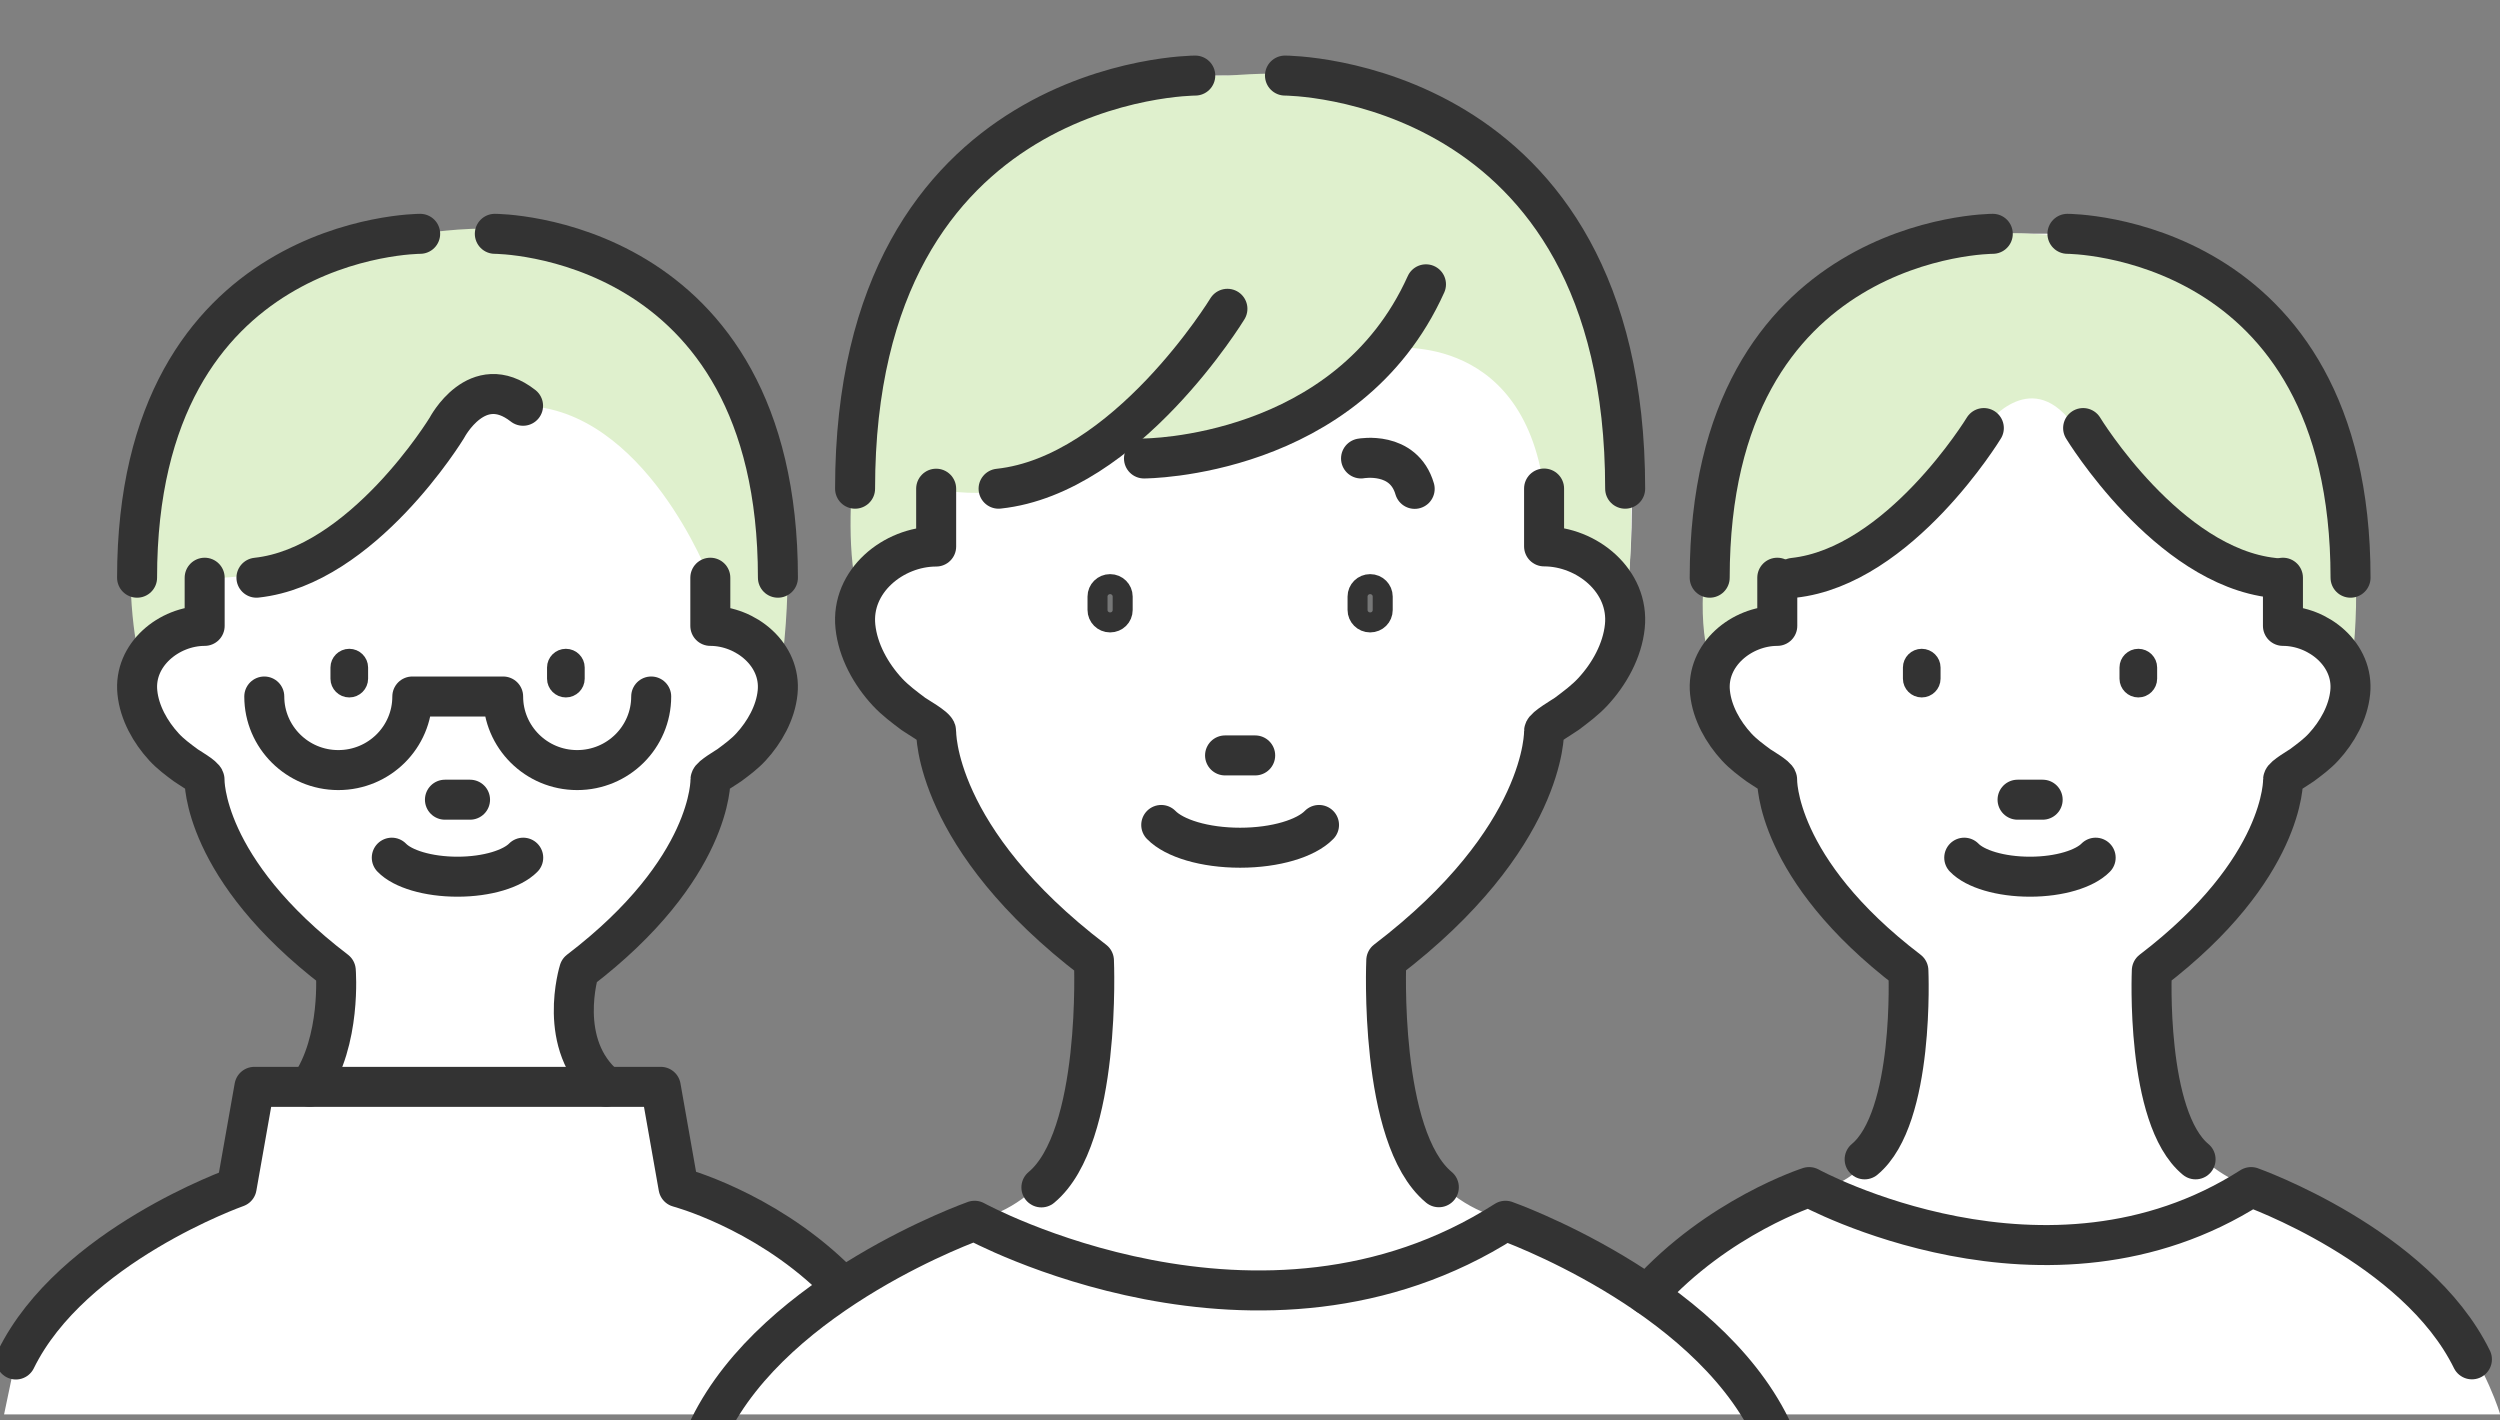
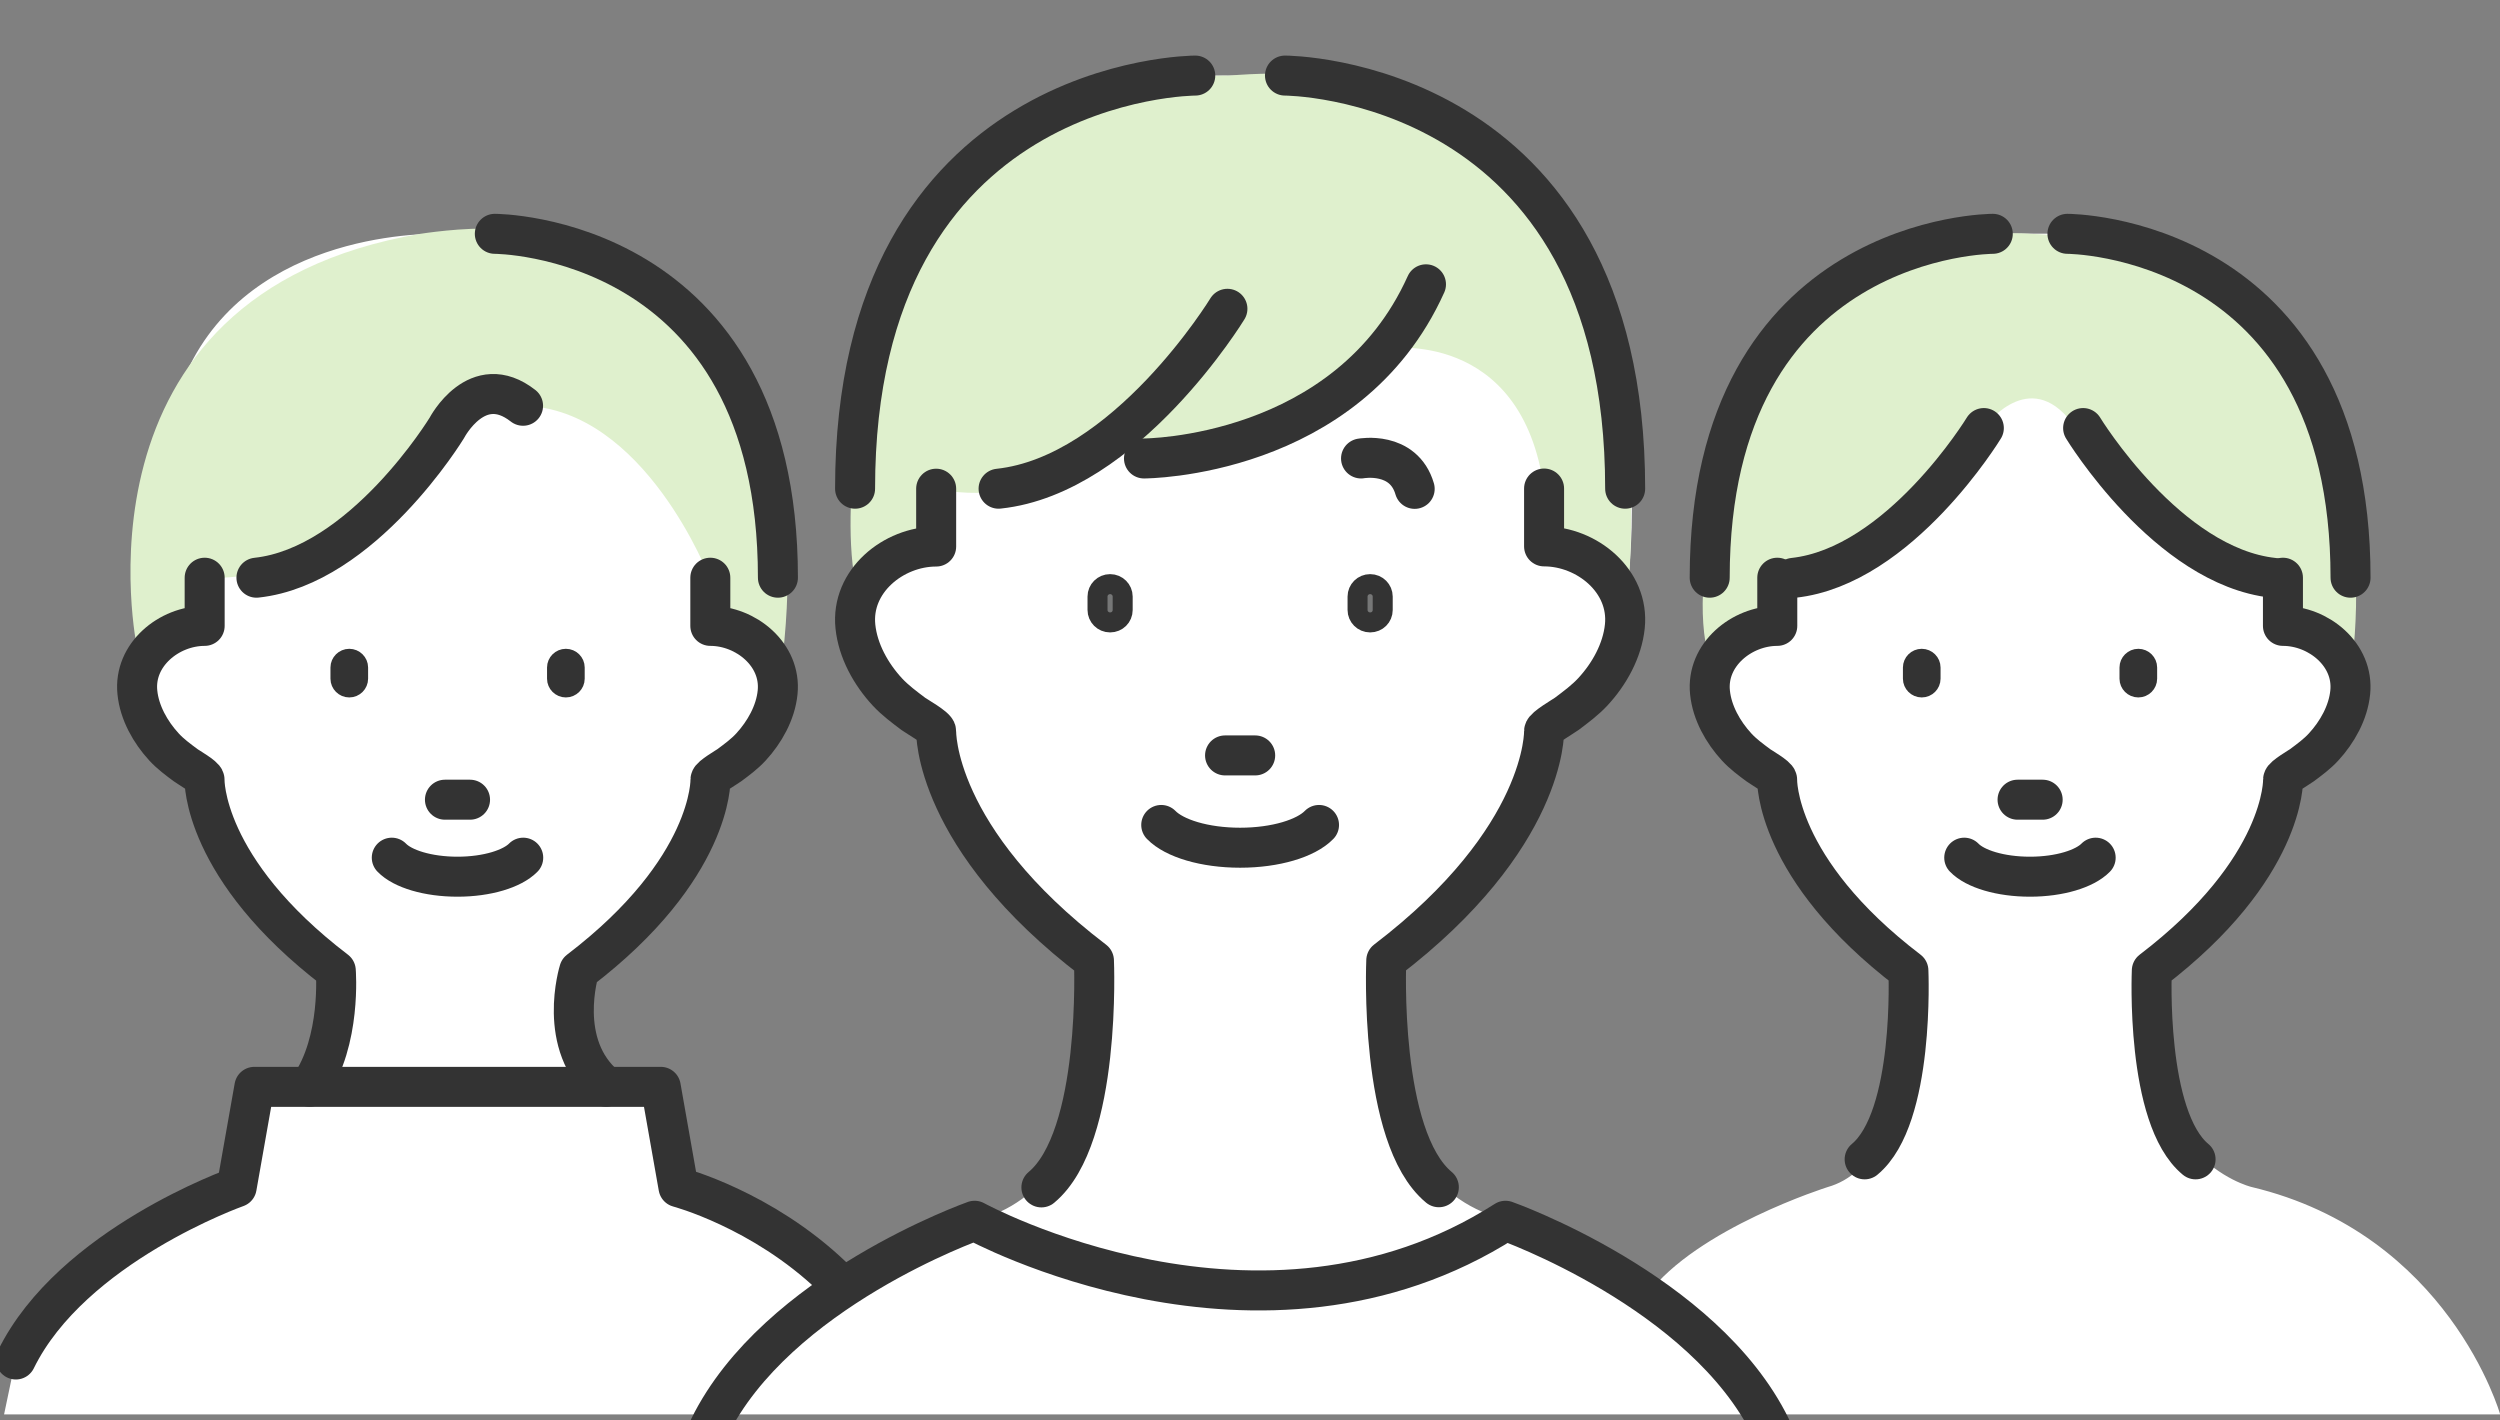
<svg xmlns="http://www.w3.org/2000/svg" width="125" height="71" viewBox="0 0 125 71" fill="none">
  <rect x="0" y="0" width="125" height="71" fill="#808080" stroke="none" />
  <g clip-path="url(#clip0_8_595)">
    <path d="M0.784 67.967C2.11 62.215 11.826 59.354 11.826 59.354L12.712 54.334H15.472C16.46 52.9 16.782 48.528 16.782 48.528C11.504 45.761 10.218 38.979 10.218 38.979C5.842 37.148 6.846 32.44 6.846 32.44C6.846 32.44 6.031 24.653 9.654 17.958C13.277 11.262 22.24 11.691 22.24 11.691H25.102C42.237 13.982 38.896 33.648 38.896 33.648C39.508 37.078 35.524 38.971 35.524 38.971C34.959 44.888 28.96 48.52 28.96 48.52C27.902 51.388 30.035 54.069 30.035 54.069L33.038 54.327L34.269 59.479C36.975 59.915 42.3 64.428 42.3 64.428L48.738 61.03C56.031 59.237 54.705 48.021 54.705 48.021C49.357 45.301 46.526 36.243 46.526 36.243C42.597 34.123 42.762 28.878 42.762 28.878C40.77 4.847 59.458 3.779 59.458 3.779H64.249C85.446 6.157 81.258 30.164 81.258 30.164C81.532 33.96 77.439 36.298 77.439 36.298C77.188 41.715 69.315 48.029 69.315 48.029C68.335 59.206 74.028 60.726 75.565 61.038C77.102 61.349 82.364 64.74 82.364 64.74C84.842 61.412 91.382 59.354 91.382 59.354C95.993 58.06 95.421 48.52 95.421 48.52C90.378 46.08 88.857 38.971 88.857 38.971C85.375 37.467 85.485 32.978 85.485 32.978C84.191 12.307 99.639 11.683 99.639 11.683H103.38C119.472 11.566 117.535 33.64 117.535 33.64C118.193 36.922 114.163 38.964 114.163 38.964C113.426 44.88 107.599 48.512 107.599 48.512C106.446 57.865 112.563 59.346 112.563 59.346C122.452 61.693 125.008 70.719 125.008 70.719H0.204L0.784 67.951V67.967Z" fill="white" />
    <path d="M61.371 3.78C61.371 3.78 46.424 3.413 43.617 17.093C43.617 17.093 41.931 24.591 42.754 29.073C42.754 29.073 45.193 26.945 46.808 27.334V24.443C46.808 24.443 51.247 25.557 54.713 22.549C54.713 22.549 64.837 23.289 69.299 17.428C69.299 17.428 76.106 16.368 77.203 24.451V27.342C77.203 27.342 81.43 27.506 81.258 30.889C81.258 30.889 85.586 1.698 61.371 3.787V3.78Z" fill="#DFF0CD" />
    <path d="M101.505 11.691C101.505 11.691 91.468 10.709 87.194 19.938C87.194 19.938 84.128 28.628 85.477 32.985C85.477 32.985 87.029 30.943 88.849 31.294L88.543 28.886C88.543 28.886 95.993 28.332 99.192 21.395C99.192 21.395 101.255 18.464 103.372 20.865C105.489 23.266 109.144 28.753 113.676 28.886L114.154 31.294C114.154 31.294 118.091 30.858 117.527 33.648C117.527 33.648 121.259 12.416 101.498 11.691H101.505Z" fill="#DFF0CD" />
    <path d="M26.161 20.288C26.161 20.288 24.333 18.566 22.883 20.647C21.432 22.728 16.923 29.189 10.234 28.885V31.294C10.234 31.294 6.956 31.2 6.862 32.44C6.862 32.44 3.05 14.746 21.016 11.691C21.016 11.691 23.243 11.34 24.757 11.457C30.176 11.893 41.139 15.105 39.139 32.806L35.539 31.294L35.477 28.885C35.477 28.885 32.246 20.436 26.168 20.288H26.161Z" fill="#DFF0CD" />
    <path d="M30.309 54.334C27.792 52.253 28.96 48.528 28.96 48.528C35.641 43.43 35.524 38.987 35.524 38.979C35.524 38.824 36.339 38.356 36.465 38.262C36.841 37.982 37.225 37.701 37.547 37.35C38.229 36.61 38.778 35.636 38.88 34.622C39.076 32.736 37.296 31.294 35.516 31.294V28.886" stroke="#333333" stroke-width="2" stroke-linecap="round" stroke-linejoin="round" />
    <path d="M15.48 54.334C17.079 52.051 16.789 48.528 16.789 48.528C10.108 43.43 10.226 38.987 10.226 38.979C10.226 38.824 9.41 38.356 9.285 38.262C8.908 37.982 8.524 37.701 8.202 37.35C7.52 36.61 6.971 35.636 6.869 34.622C6.673 32.736 8.453 31.294 10.233 31.294V28.886" stroke="#333333" stroke-width="2" stroke-linecap="round" stroke-linejoin="round" />
    <path d="M26.161 42.884C25.619 43.438 24.357 43.835 22.875 43.835C21.401 43.835 20.13 43.446 19.589 42.884" stroke="#333333" stroke-width="2" stroke-linecap="round" stroke-linejoin="round" />
    <path d="M17.023 33.375C17.023 33.14 17.22 32.94 17.464 32.94C17.708 32.94 17.905 33.14 17.905 33.375V33.936C17.905 34.172 17.708 34.372 17.464 34.372C17.22 34.372 17.023 34.172 17.023 33.936V33.375Z" fill="#767777" stroke="#333333" />
    <path d="M27.852 33.375C27.852 33.14 28.049 32.94 28.294 32.94C28.538 32.94 28.735 33.14 28.735 33.375V33.936C28.735 34.172 28.538 34.372 28.294 34.372C28.049 34.372 27.852 34.172 27.852 33.936V33.375Z" fill="#767777" stroke="#333333" />
    <path d="M22.247 39.985H23.502" stroke="#333333" stroke-width="2" stroke-linecap="round" stroke-linejoin="round" />
    <path d="M12.822 28.885C18.131 28.316 22.342 21.395 22.342 21.395C22.342 21.395 23.855 18.488 26.153 20.288" stroke="#333333" stroke-width="2" stroke-linecap="round" stroke-linejoin="round" />
-     <path d="M21.008 11.691C21.008 11.691 6.854 11.691 6.854 28.885" stroke="#333333" stroke-width="2" stroke-linecap="round" stroke-linejoin="round" />
    <path d="M24.741 11.691C24.741 11.691 38.896 11.691 38.896 28.885" stroke="#333333" stroke-width="2" stroke-linecap="round" stroke-linejoin="round" />
    <path d="M93.232 57.967C95.75 55.886 95.42 48.528 95.42 48.528C88.739 43.43 88.856 38.987 88.856 38.979C88.856 38.824 88.041 38.356 87.915 38.262C87.539 37.982 87.155 37.701 86.833 37.35C86.151 36.61 85.602 35.636 85.5 34.622C85.304 32.736 87.084 31.294 88.864 31.294V28.886" stroke="#333333" stroke-width="2" stroke-linecap="round" stroke-linejoin="round" />
    <path d="M109.779 57.967C107.261 55.886 107.591 48.528 107.591 48.528C114.272 43.43 114.155 38.987 114.155 38.979C114.155 38.824 114.97 38.356 115.096 38.262C115.472 37.982 115.856 37.701 116.178 37.35C116.86 36.61 117.409 35.636 117.511 34.622C117.707 32.736 115.927 31.294 114.147 31.294V28.886" stroke="#333333" stroke-width="2" stroke-linecap="round" stroke-linejoin="round" />
    <path d="M104.783 42.884C104.242 43.438 102.98 43.835 101.498 43.835C100.023 43.835 98.753 43.446 98.212 42.884" stroke="#333333" stroke-width="2" stroke-linecap="round" stroke-linejoin="round" />
    <path d="M95.646 33.375C95.646 33.14 95.843 32.94 96.087 32.94C96.331 32.94 96.528 33.14 96.528 33.375V33.936C96.528 34.172 96.331 34.372 96.087 34.372C95.843 34.372 95.646 34.172 95.646 33.936V33.375Z" fill="#767777" stroke="#333333" />
    <path d="M106.475 33.375C106.475 33.14 106.672 32.94 106.916 32.94C107.161 32.94 107.357 33.14 107.357 33.375V33.936C107.357 34.172 107.161 34.372 106.916 34.372C106.672 34.372 106.475 34.172 106.475 33.936V33.375Z" fill="#767777" stroke="#333333" />
    <path d="M100.878 39.985H102.133" stroke="#333333" stroke-width="2" stroke-linecap="round" stroke-linejoin="round" />
    <path d="M99.192 21.403C99.192 21.403 94.981 28.324 89.672 28.893" stroke="#333333" stroke-width="2" stroke-linecap="round" stroke-linejoin="round" />
    <path d="M104.156 21.403C104.156 21.403 108.367 28.324 113.676 28.893" stroke="#333333" stroke-width="2" stroke-linecap="round" stroke-linejoin="round" />
    <path d="M99.639 11.691C99.639 11.691 85.485 11.691 85.485 28.885" stroke="#333333" stroke-width="2" stroke-linecap="round" stroke-linejoin="round" />
    <path d="M103.372 11.691C103.372 11.691 117.527 11.691 117.527 28.885" stroke="#333333" stroke-width="2" stroke-linecap="round" stroke-linejoin="round" />
-     <path d="M123.596 67.967C120.805 62.277 112.555 59.354 112.555 59.354C102.353 65.878 90.456 59.354 90.456 59.354C90.456 59.354 85.9 60.812 82.364 64.74" stroke="#333333" stroke-width="2" stroke-linecap="round" stroke-linejoin="round" />
    <path d="M46.808 24.435V27.327C44.667 27.327 42.535 29.057 42.77 31.325C42.895 32.541 43.546 33.71 44.37 34.599C44.762 35.02 45.217 35.355 45.671 35.698C45.828 35.815 46.816 36.368 46.808 36.563C46.808 36.563 46.667 41.91 54.697 48.029C54.697 48.029 55.089 56.86 52.07 59.37" stroke="#333333" stroke-width="2" stroke-linecap="round" stroke-linejoin="round" />
    <path d="M71.942 59.362C68.922 56.86 69.314 48.021 69.314 48.021C77.345 41.895 77.204 36.555 77.204 36.555C77.204 36.368 78.184 35.807 78.341 35.69C78.795 35.347 79.25 35.012 79.642 34.591C80.466 33.702 81.117 32.533 81.242 31.317C81.477 29.049 79.344 27.319 77.204 27.319V24.427" stroke="#333333" stroke-width="2" stroke-linecap="round" stroke-linejoin="round" />
    <path d="M65.951 41.248C65.3 41.918 63.778 42.386 62.006 42.386C60.234 42.386 58.712 41.918 58.062 41.248" stroke="#333333" stroke-width="2" stroke-linecap="round" stroke-linejoin="round" />
    <path d="M54.876 29.829C54.876 29.486 55.157 29.206 55.505 29.206C55.857 29.206 56.134 29.49 56.134 29.829V30.499C56.134 30.843 55.859 31.121 55.505 31.121C55.153 31.121 54.876 30.838 54.876 30.499V29.829Z" fill="#767777" stroke="#333333" />
    <path d="M67.878 29.829C67.878 29.486 68.159 29.206 68.507 29.206C68.859 29.206 69.136 29.49 69.136 29.829V30.499C69.136 30.843 68.861 31.121 68.507 31.121C68.155 31.121 67.878 30.838 67.878 30.499V29.829Z" fill="#767777" stroke="#333333" />
    <path d="M61.253 37.771H62.759" stroke="#333333" stroke-width="2" stroke-linecap="round" stroke-linejoin="round" />
    <path d="M57.199 22.923C57.199 22.923 67.378 22.923 71.299 14.216" stroke="#333333" stroke-width="2" stroke-linecap="round" stroke-linejoin="round" />
    <path d="M61.371 15.44C61.371 15.44 56.305 23.757 49.929 24.435" stroke="#333333" stroke-width="2" stroke-linecap="round" stroke-linejoin="round" />
    <path d="M68.052 22.923C68.052 22.923 70.177 22.533 70.734 24.443" stroke="#333333" stroke-width="2" stroke-linecap="round" stroke-linejoin="round" />
    <path d="M88.543 71.381C85.187 64.537 75.275 61.038 75.275 61.038C63.026 68.879 48.73 61.038 48.73 61.038C48.73 61.038 38.818 64.537 35.461 71.381" stroke="#333333" stroke-width="2" stroke-linecap="round" stroke-linejoin="round" />
    <path d="M59.763 3.779C59.763 3.779 42.754 3.779 42.754 24.435" stroke="#333333" stroke-width="2" stroke-linecap="round" stroke-linejoin="round" />
    <path d="M64.249 3.779C64.249 3.779 81.258 3.779 81.258 24.435" stroke="#333333" stroke-width="2" stroke-linecap="round" stroke-linejoin="round" />
    <path d="M41.617 63.828C38.096 60.461 33.924 59.362 33.924 59.362L33.038 54.342H24.749H21.008H12.72L11.833 59.362C11.833 59.362 3.584 62.277 0.792 67.975" stroke="#333333" stroke-width="2" stroke-linecap="round" stroke-linejoin="round" />
-     <path d="M13.214 34.825C13.214 36.851 14.868 38.504 16.915 38.504C18.962 38.504 20.616 36.859 20.616 34.825H25.157C25.157 36.851 26.811 38.504 28.858 38.504C30.905 38.504 32.56 36.859 32.56 34.825" stroke="#333333" stroke-width="2" stroke-linecap="round" stroke-linejoin="round" />
  </g>
  <defs>
    <clipPath id="clip0_8_595">
      <rect width="125" height="71" fill="white" />
    </clipPath>
  </defs>
</svg>